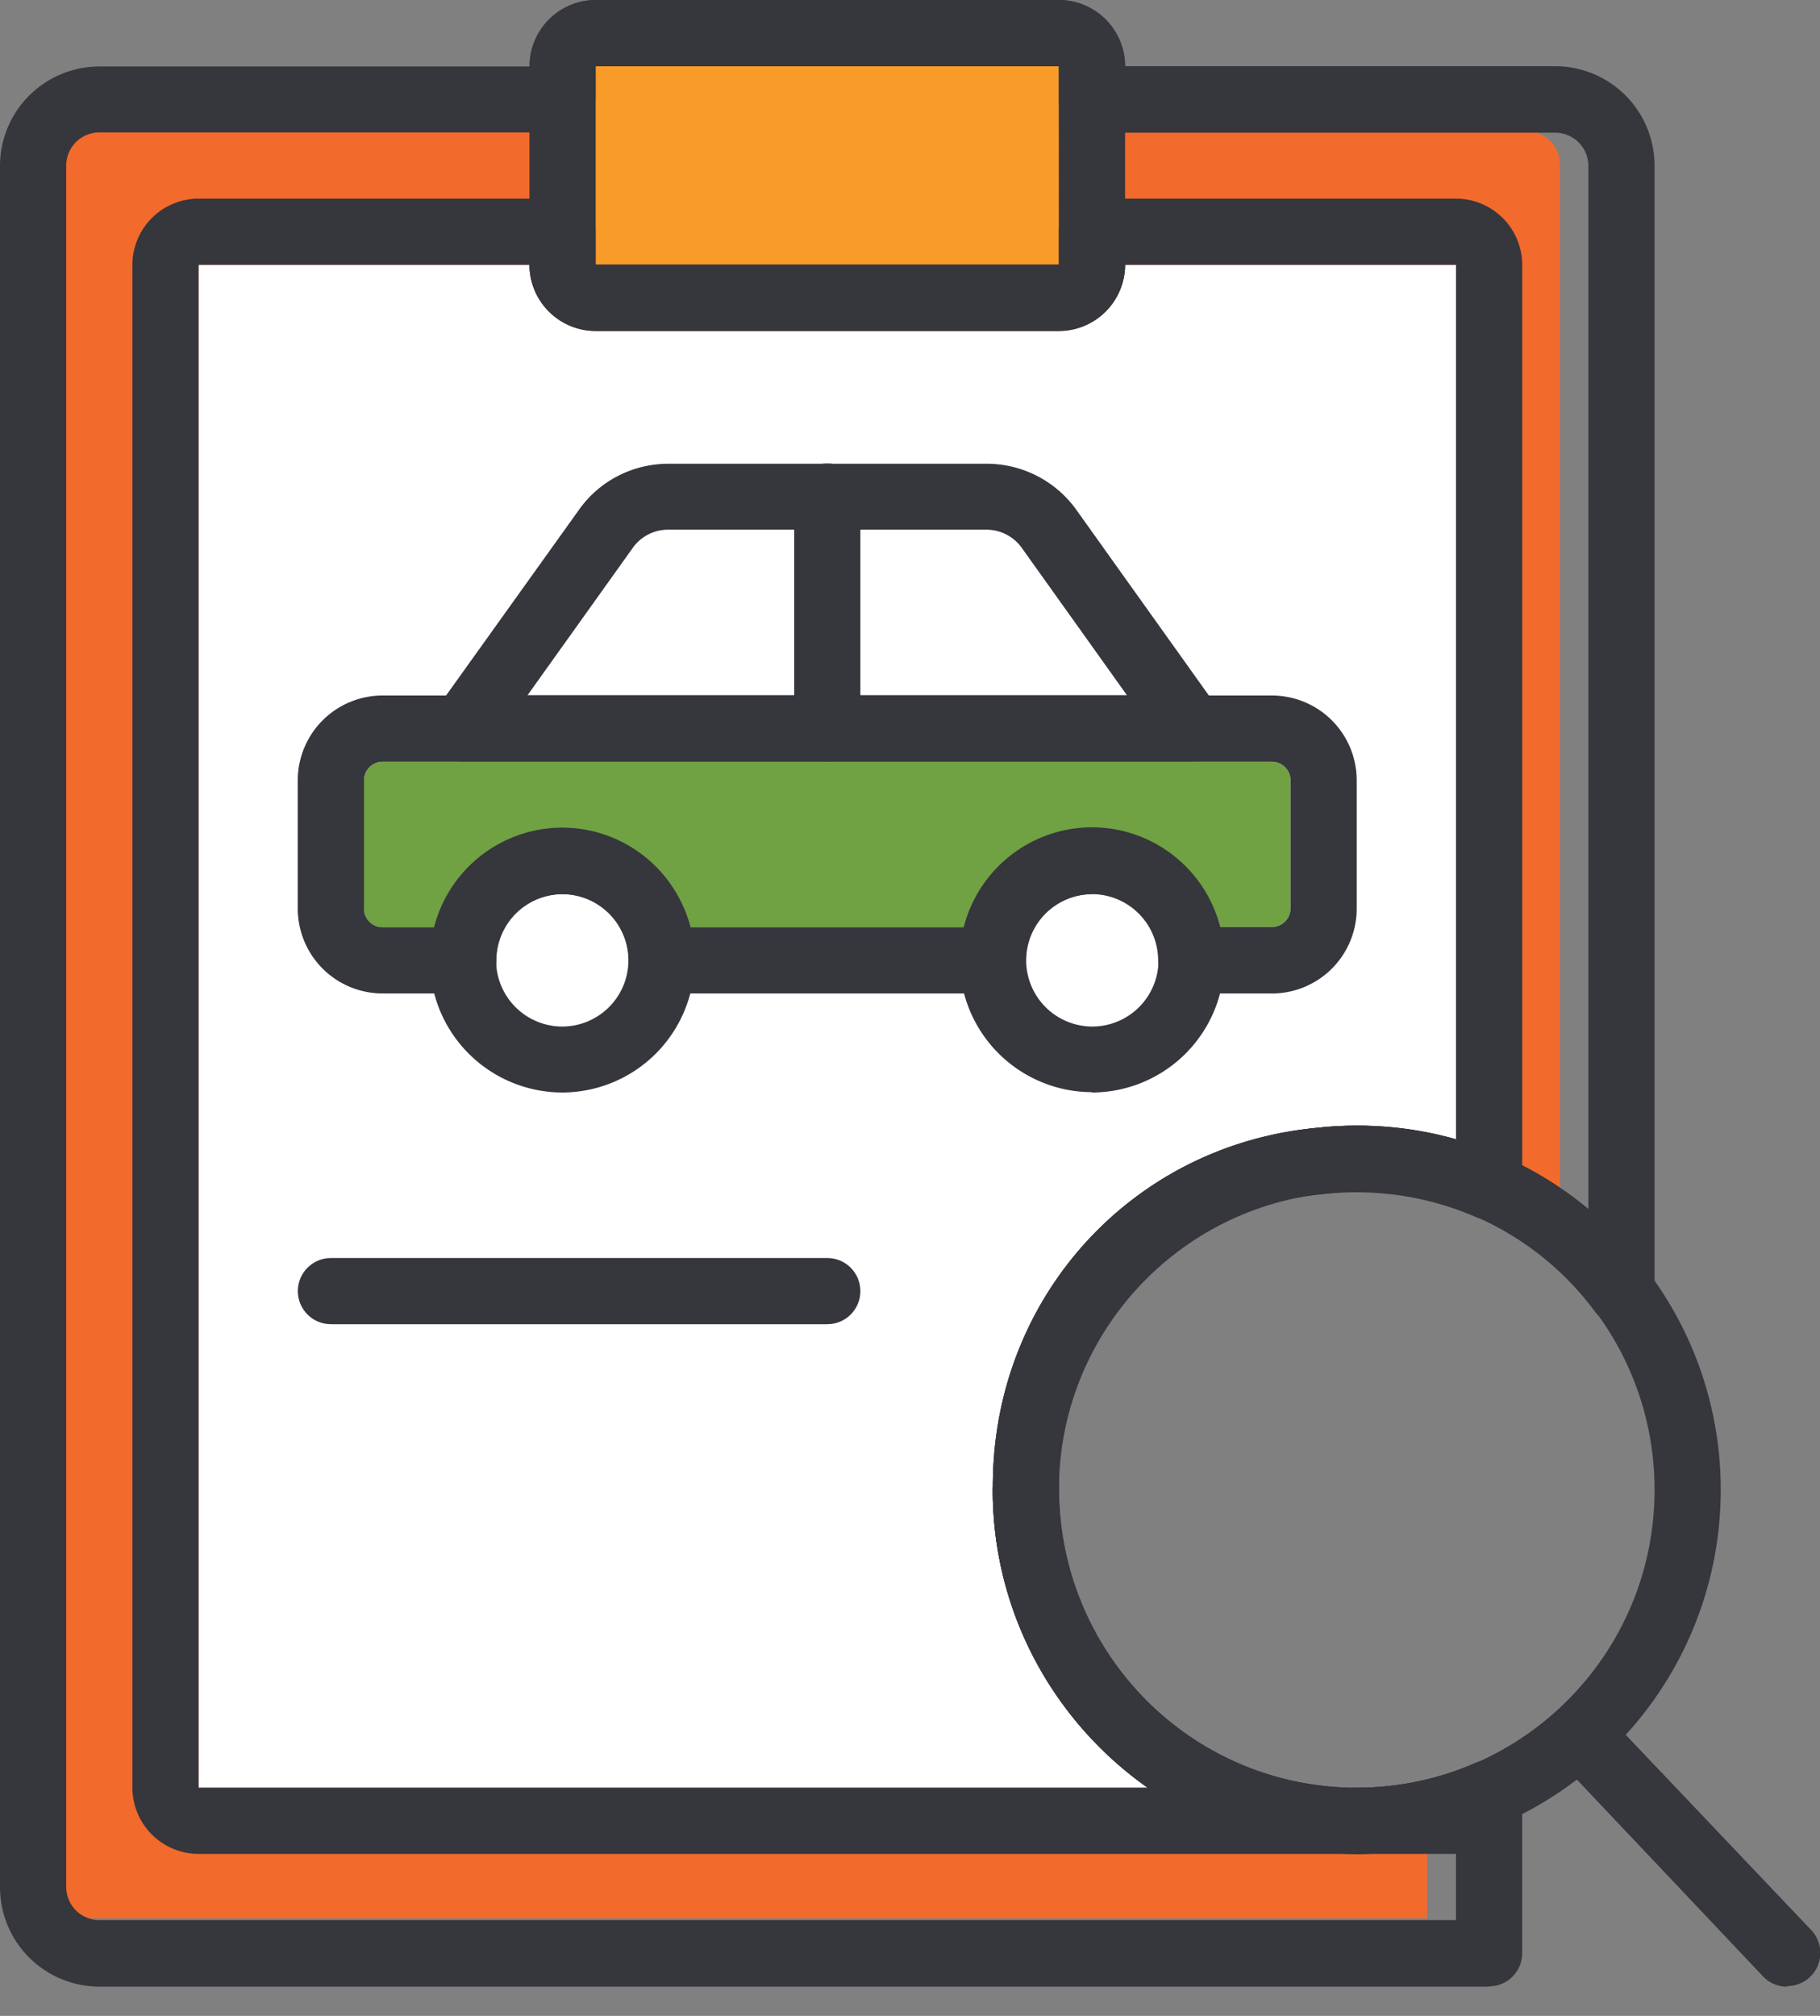
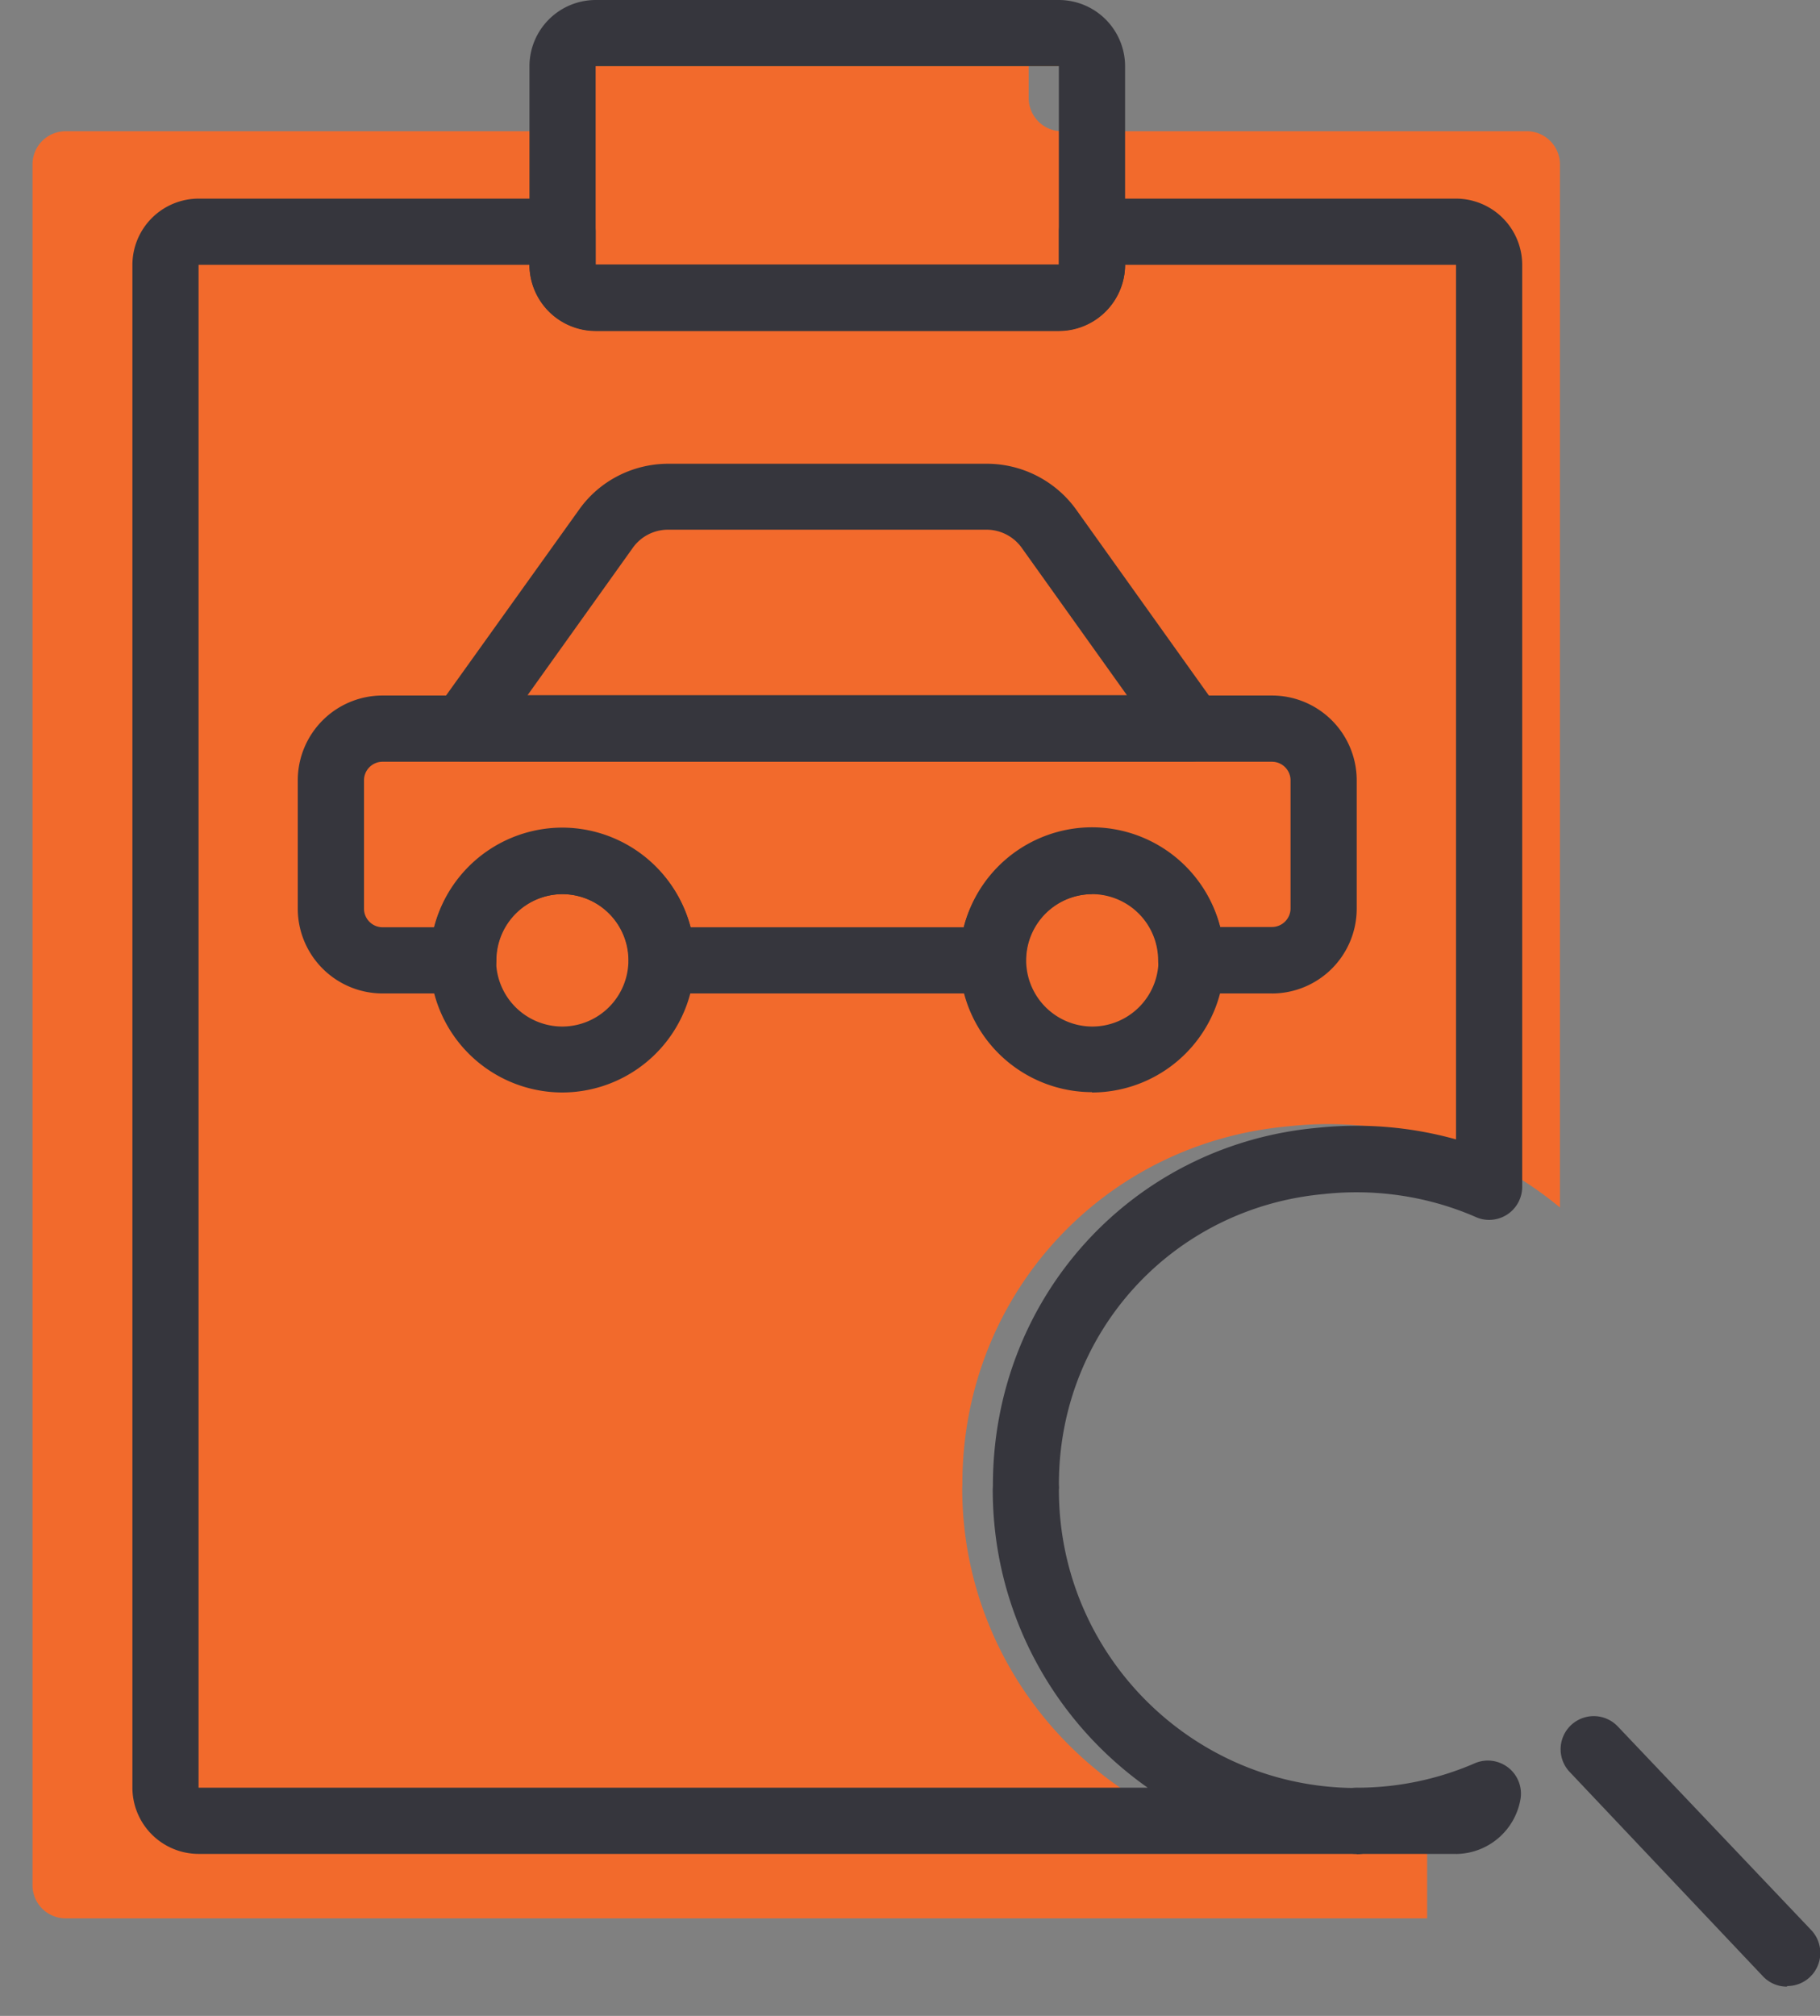
<svg xmlns="http://www.w3.org/2000/svg" width="56" height="62">
  <rect width="100%" height="100%" fill="#808080" stroke="none" />
  <path d="M2.022 4.036A1.02 1.02 0 0 0 1 5.054v52.93A1.02 1.02 0 0 0 2.022 59h41.89v-2.46a11.17 11.17 0 0 1-3.065.425c-6.197 0-11.24-5.023-11.24-11.196 0-.024.004-.104.005-.127-.005-5.78 4.303-10.482 10.014-11 .39-.043.8-.07 1.22-.07 2.66 0 5.162.913 7.152 2.565V5.054a1.02 1.02 0 0 0-1.022-1.018H32.674a1.02 1.02 0 0 1-1.022-1.018V2H17.348v1.018a1.02 1.02 0 0 1-1.022 1.018H2.022z" fill="#f26a2c" />
-   <path d="M6.11 8.145v46.836h29.203c-2.88-2.028-4.767-5.38-4.767-9.164 0-.024.004-.104.005-.127-.005-5.78 4.288-10.485 9.98-11.003a11.41 11.41 0 0 1 4.27.356V8.145H34.618a2.04 2.04 0 0 1-2.036 2.036H18.327a2.04 2.04 0 0 1-2.036-2.036H6.11z" fill="#fff" />
-   <path d="M37.544 28.51h1.593c.316 0 .572-.257.572-.572V24c0-.316-.257-.572-.572-.572H11.77c-.315 0-.57.257-.57.572v3.946c0 .316.257.572.57.572h1.594a4.08 4.08 0 0 1 7.887 0h8.404a4.08 4.08 0 0 1 7.887 0" fill="#70a143" />
-   <path fill="#f99b28" d="M18.327 2.036v6.11H32.58l.001-6.11z" />
-   <path fill="#36363d" d="M41.746 36.655c-5.053 0-9.164 4.1-9.164 9.164s4.1 9.164 9.164 9.164 9.164-4.1 9.164-9.164-4.1-9.164-9.164-9.164m0 20.364c-6.175 0-11.2-5.025-11.2-11.2s5.025-11.2 11.2-11.2 11.2 5.025 11.2 11.2-5.025 11.2-11.2 11.2" />
+   <path fill="#f99b28" d="M18.327 2.036H32.58l.001-6.11z" />
  <path fill="#36363d" d="M54.982 61.1a1.01 1.01 0 0 1-.738-.318L48.3 54.5c-.388-.406-.372-1.052.037-1.44a1.02 1.02 0 0 1 1.44.037l5.954 6.265a1.02 1.02 0 0 1-.038 1.44 1.01 1.01 0 0 1-.701.28M18.327 2.036v6.1H32.58v-6.1H18.327zm14.255 6.1v1.018l.001-1.018h-.001zm0 2.036H18.327a2.04 2.04 0 0 1-2.036-2.036v-6.1A2.04 2.04 0 0 1 18.327 0h14.255a2.04 2.04 0 0 1 2.036 2.036v6.1a2.04 2.04 0 0 1-2.036 2.036h0z" />
  <path fill="#36363d" d="M16.233 21.382h18.442l-3.238-4.535c-.25-.348-.654-.556-1.082-.556h-9.802a1.33 1.33 0 0 0-1.081.556l-3.24 4.535zm20.422 2.036h-22.4c-.382 0-.73-.213-.905-.552s-.146-.747.076-1.058l4.4-6.145c.63-.882 1.654-1.4 2.738-1.4h9.802c1.085 0 2.108.527 2.74 1.4l4.388 6.145a1.02 1.02 0 0 1 .076 1.058c-.174.338-.522.552-.904.552h0zM17.3 27.5a2.04 2.04 0 0 0-2.036 2.036 2.04 2.04 0 0 0 2.036 2.036 2.04 2.04 0 0 0 2.036-2.036 2.04 2.04 0 0 0-2.036-2.036m0 6.1a4.08 4.08 0 0 1-4.073-4.073 4.08 4.08 0 0 1 4.073-4.073 4.08 4.08 0 0 1 4.073 4.073A4.08 4.08 0 0 1 17.31 33.6m16.3-6.1a2.04 2.04 0 0 0-2.036 2.036 2.04 2.04 0 0 0 2.036 2.036 2.04 2.04 0 0 0 2.036-2.036A2.04 2.04 0 0 0 33.6 27.49m0 6.1a4.08 4.08 0 0 1-4.073-4.073 4.08 4.08 0 0 1 4.073-4.073 4.08 4.08 0 0 1 4.073 4.073A4.08 4.08 0 0 1 33.6 33.6" />
  <path fill="#36363d" d="M37.544 28.51h1.593c.316 0 .572-.257.572-.572V24c0-.316-.257-.572-.572-.572H11.77c-.315 0-.57.257-.57.572v3.946c0 .316.257.572.57.572h1.594a4.08 4.08 0 0 1 7.887 0h8.404a4.08 4.08 0 0 1 7.887 0m1.593 2.036h-2.482c-.563 0-1.018-.455-1.018-1.018a2.04 2.04 0 0 0-2.036-2.036 2.04 2.04 0 0 0-2.036 2.036c0 .563-.455 1.018-1.018 1.018H20.364c-.563 0-1.018-.455-1.018-1.018a2.04 2.04 0 0 0-2.036-2.036 2.04 2.04 0 0 0-2.036 2.036c0 .563-.455 1.018-1.018 1.018H11.77a2.61 2.61 0 0 1-2.608-2.609V24a2.61 2.61 0 0 1 2.608-2.609h27.366a2.61 2.61 0 0 1 2.609 2.609v3.946a2.61 2.61 0 0 1-2.609 2.609" />
-   <path fill="#36363d" d="M25.455 23.418c-.563 0-1.018-.455-1.018-1.018v-7.127c0-.563.455-1.018 1.018-1.018s1.018.455 1.018 1.018V22.4c0 .563-.455 1.018-1.018 1.018M3.055 4.073a1.02 1.02 0 0 0-1.018 1.018v52.945a1.02 1.02 0 0 0 1.018 1.018H44.8v-2.462a11.09 11.09 0 0 1-3.055.426c-6.175 0-11.2-5.025-11.2-11.2 0-.024.004-.104.005-.127-.005-5.78 4.288-10.485 9.98-11.003a11.08 11.08 0 0 1 1.216-.07 11.07 11.07 0 0 1 7.127 2.566V5.1a1.02 1.02 0 0 0-1.018-1.018H33.6c-.563 0-1.018-.455-1.018-1.018V2.036H18.327v1.018c0 .563-.455 1.018-1.018 1.018H3.055zM45.818 61.1H3.055A3.06 3.06 0 0 1 0 58.036V5.1a3.06 3.06 0 0 1 3.055-3.055H16.3A2.04 2.04 0 0 1 18.327 0h14.255a2.04 2.04 0 0 1 2.036 2.036h13.236a3.06 3.06 0 0 1 3.055 3.055V39.73a1.02 1.02 0 0 1-.696.966c-.416.136-.873-.005-1.137-.356a9.08 9.08 0 0 0-7.33-3.684 8.99 8.99 0 0 0-1.012.06c-4.655.424-8.152 4.255-8.152 8.914 0 .01.005.116.004.126-.004 5.116 4.106 9.227 9.16 9.227a9.12 9.12 0 0 0 3.665-.768c.314-.14.677-.107.965.08a1.02 1.02 0 0 1 .46.852v4.926c0 .563-.455 1.018-1.018 1.018h0z" />
  <path fill="#36363d" d="M6.11 8.145v46.836h29.203c-2.88-2.028-4.767-5.38-4.767-9.164 0-.024.004-.104.005-.127-.005-5.78 4.288-10.485 9.98-11.003a11.41 11.41 0 0 1 4.27.356V8.145H34.618a2.04 2.04 0 0 1-2.036 2.036H18.327a2.04 2.04 0 0 1-2.036-2.036H6.11zm35.636 48.873H6.11a2.04 2.04 0 0 1-2.036-2.036V8.145a2.04 2.04 0 0 1 2.036-2.036h11.2c.563 0 1.018.455 1.018 1.018v1.018h14.255V7.127c0-.563.455-1.018 1.018-1.018h11.2a2.04 2.04 0 0 1 2.036 2.036V36.5a1.02 1.02 0 0 1-.46.852c-.288.188-.653.22-.965.08-1.48-.647-3.11-.88-4.678-.708-4.655.424-8.152 4.255-8.152 8.914 0 .01.005.116.004.126l-.004.063c0 5.053 4.1 9.164 9.164 9.164.563 0 1.018.455 1.018 1.018s-.455 1.018-1.018 1.018h0z" />
  <path fill="#36363d" d="M44.8 57.018h-3.055c-.563 0-1.018-.455-1.018-1.018s.455-1.018 1.018-1.018a9.1 9.1 0 0 0 3.632-.751c.346-.15.746-.095 1.04.14s.435.615.363.985a2.03 2.03 0 0 1-1.981 1.664" />
-   <path fill="#36363d" d="M25.455 40.727H10.182c-.563 0-1.018-.455-1.018-1.018s.455-1.018 1.018-1.018h15.273c.563 0 1.018.455 1.018 1.018s-.455 1.018-1.018 1.018" />
</svg>